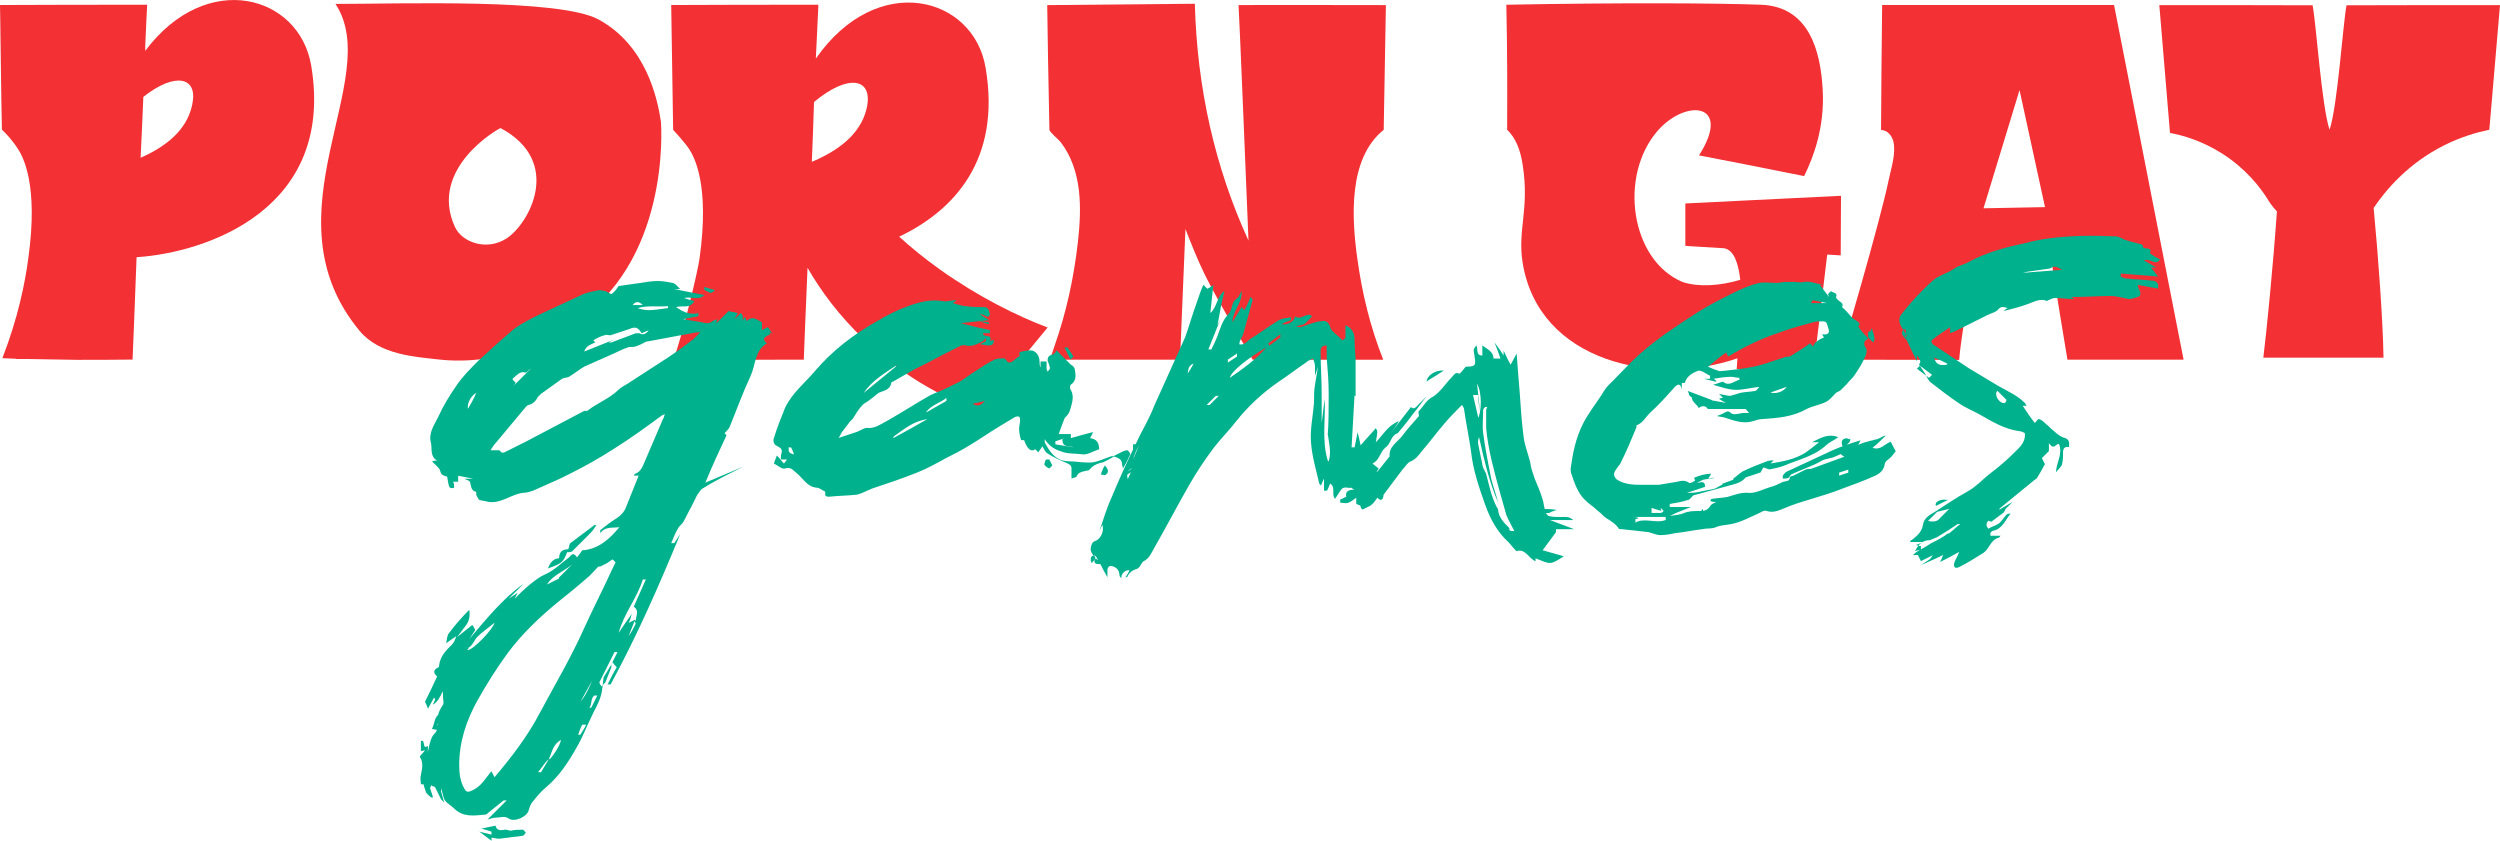
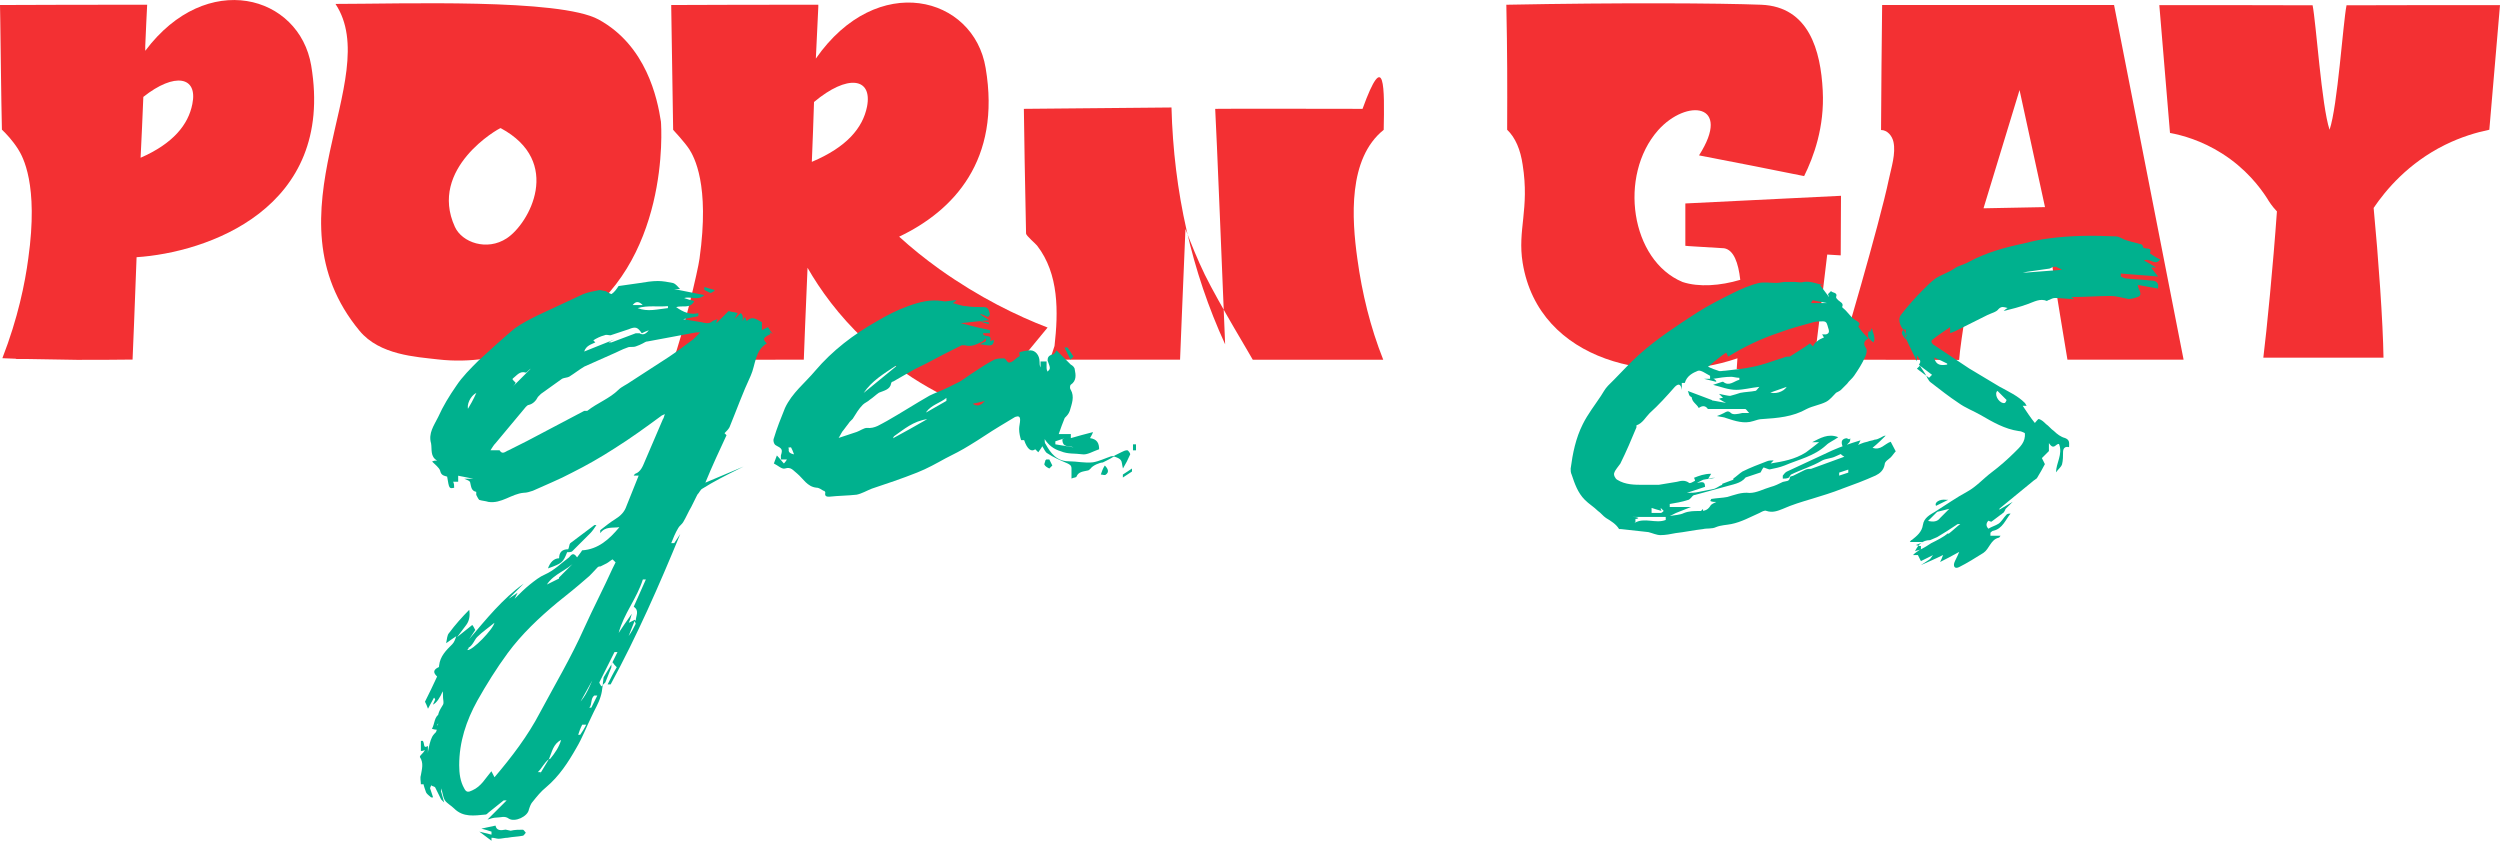
<svg xmlns="http://www.w3.org/2000/svg" version="1.1" id="layer" x="0px" y="0px" width="274.01px" height="92.15px" viewBox="0 0 274.01 92.15" style="enable-background:new 0 0 274.01 92.15;" xml:space="preserve">
  <style type="text/css">
	.st0{fill:#F33033;}
	.st1{fill:#00B18E;}
</style>
  <g>
    <path class="st0" d="M14.97,28.19c-0.21,5.55-0.38,10.04-0.44,11.22c-2.01,0.03-4.05,0.03-6.11,0.03c-1.8-0.03-3.57-0.06-5.35-0.09   h-1.3v-0.03c-0.5-0.03-1-0.03-1.51-0.06c1.71-4.4,2.48-8.21,2.84-10.93c1.15-8.18-0.62-11.19-1.12-11.99   c-0.62-0.97-1.3-1.68-1.77-2.13C0.12,10.23,0.09,6.25,0.03,2.26C0.03,1.7,0,1.11,0,0.55c5.02-0.03,10.81-0.03,16.1-0.03h0.03   c-0.06,1-0.12,2.57-0.21,4.52v0.53c6.73-8.98,16.89-6.11,18.19,1.62C36.74,22.93,22.62,27.69,14.97,28.19z M15.71,10.62   c-0.09,2.1-0.18,4.37-0.3,6.67c3.57-1.56,5.23-3.63,5.67-5.88C21.71,8.37,19.14,7.9,15.71,10.62z" />
    <path class="st0" d="M62.54,35.67c-1.69,1.05-7.22,4.57-14.56,3.72c-2.37-0.28-6.37-0.47-8.57-3.13   C28.83,23.49,42.18,8.62,36.77,0.43c7.21,0,24.58-0.62,28.84,1.71c5.23,2.86,6.44,8.63,6.83,11.19   C72.5,14.02,73.45,28.92,62.54,35.67z M54.87,14.04c-0.16,0-7.96,4.39-5.01,10.83c0.79,1.72,3.52,2.67,5.68,1.25   C58,24.51,61.75,17.73,54.87,14.04z" />
    <path class="st0" d="M114.82,35.9l-7.53,9.13c-2.89-1.06-7.8-3.25-12.52-7.77c-2.86-2.69-4.87-5.49-6.26-7.91   c-0.21,5.02-0.38,8.98-0.41,10.07l-14.3,0.02c0.97-2.51,2.73-9.91,2.87-11.09c1.15-8.18-0.62-11.19-1.12-11.99   c-0.5-0.77-1.77-2.13-1.77-2.13c-0.03-1.27-0.15-10.25-0.21-13.44V0.55c5.05-0.03,10.84-0.03,16.12-0.03v0.24   C89.63,2.02,89.54,4,89.42,6.42c6.73-9.66,17.31-6.85,18.61,1.03c1.71,10.1-3.51,15.65-9.48,18.49c1.33,1.21,2.78,2.39,4.43,3.57   C107.35,32.62,111.51,34.63,114.82,35.9z M89.22,11.18c-0.06,2.07-0.15,4.31-0.24,6.56c3.84-1.62,5.58-3.72,6.05-6.05   C95.65,8.49,92.88,8.11,89.22,11.18z" />
-     <path class="st0" d="M151.66,14.23c-3.94,3.15-3.5,9.76-2.89,14.12c0.52,3.81,1.42,7.5,2.84,11.08c-0.47,0-14.3,0-14.3,0   c0-0.06-3.71-6.18-5.25-9.31c-0.8-1.65-1.48-3.34-2.13-5.02c-0.3,6.94-0.53,12.94-0.59,14.32c0,0-13.88,0-14.32,0   c0.1,0,0.5-1.35,0.56-1.5c1.3-3.69,2.12-7.49,2.56-11.37c0.42-3.72,0.5-7.89-1.91-11c-0.17-0.22-1.2-1.08-1.21-1.32   c-0.09-3.81-0.24-12.94-0.24-13.67c3.49-0.03,16.18-0.15,16.18-0.15c0.24,9.24,2.21,17.96,5.88,25.96   c-0.21-5.11-0.97-23.92-1.09-25.81c0-0.03,16.15,0,16.15,0C151.81,5.11,151.75,9.69,151.66,14.23z" />
+     <path class="st0" d="M151.66,14.23c-3.94,3.15-3.5,9.76-2.89,14.12c0.52,3.81,1.42,7.5,2.84,11.08c-0.47,0-14.3,0-14.3,0   c0-0.06-3.71-6.18-5.25-9.31c-0.8-1.65-1.48-3.34-2.13-5.02c-0.3,6.94-0.53,12.94-0.59,14.32c0,0-13.88,0-14.32,0   c0.1,0,0.5-1.35,0.56-1.5c0.42-3.72,0.5-7.89-1.91-11c-0.17-0.22-1.2-1.08-1.21-1.32   c-0.09-3.81-0.24-12.94-0.24-13.67c3.49-0.03,16.18-0.15,16.18-0.15c0.24,9.24,2.21,17.96,5.88,25.96   c-0.21-5.11-0.97-23.92-1.09-25.81c0-0.03,16.15,0,16.15,0C151.81,5.11,151.75,9.69,151.66,14.23z" />
    <path class="st0" d="M201.78,21.46l-0.03,6.53c0,0-0.56-0.03-1.48-0.09c-0.12,1.09-1.5,12.49-1.53,12.64l-8.39-0.09   c0-0.03,0.08-1.15,0.08-1.18c-8.96,3.11-21.76,0.47-23.54-10.46c-0.59-3.63,0.77-5.88,0-10.75c-0.24-1.65-0.79-2.97-1.7-3.84   c0.02-5.12,0.02-8.27-0.09-13.7c12.37-0.24,23.34-0.18,27.95,0c5.22,0.22,6.51,5.02,6.73,9.42c0.21,3.99-1,7.26-2.04,9.36   c-3.84-0.77-7.68-1.54-11.52-2.27c3.66-5.73-1.36-6.26-4.49-2.75c-4.37,4.96-3.01,14.26,2.69,16.63c1.8,0.59,4.13,0.41,6.32-0.24   c-0.21-1.86-0.71-3.28-1.77-3.46c-2.36-0.15-4.16-0.24-4.25-0.27v-4.64C185.09,22.28,201.78,21.46,201.78,21.46z" />
    <path class="st0" d="M239.33,39.42H226.6c0,0-1.56-9.36-1.74-10.81h-8.39c-0.38,1.45-1.62,8.95-1.74,10.84l-13.19-0.03   c0.21-0.38,4.49-14.97,5.49-19.79c0.26-1.23,0.78-2.81,0.5-4.08c-0.15-0.68-0.68-1.3-1.36-1.3c0.03-4.58,0.06-9.13,0.12-13.7h25.42   C233.16,8,239.33,39.42,239.33,39.42z M224.14,22.7c-0.93-4.28-1.86-8.56-2.79-12.83c-1.31,4.31-2.63,8.62-3.94,12.93v0.03   C219.66,22.78,221.9,22.74,224.14,22.7z" />
    <path class="st0" d="M274.01,0.56c-0.39,4.55-0.78,9.1-1.17,13.66c-1.4,0.29-3.08,0.78-4.86,1.66c-4.04,2-6.5,4.96-7.82,6.91   c0.52,5.45,1.03,12.6,1.08,16.41h-13.17c0.36-2.87,1.08-10.19,1.49-16.03c-0.52-0.54-0.87-1.08-1.08-1.44   c-0.78-1.21-2.32-3.25-4.94-4.91c-2.24-1.42-4.35-2-5.7-2.25c-0.39-4.67-0.78-9.34-1.17-14.01c5.48,0,11.54,0,16.8,0.02   c0.38,1.86,0.99,11.07,1.86,13.64c0.88-2.57,1.48-11.78,1.86-13.64C262.47,0.56,268.52,0.56,274.01,0.56z" />
  </g>
  <g>
    <path class="st1" d="M46.35,81.21c0.22,0.33,0,0.88,0.55,0.55c0,1,0,1.88,0,2.76c0,0.11,0,0.22,0,0.22c-0.44,0.22-0.44,0.55-0.33,1   c0,0-0.11,0.11-0.11,0.22c-0.11,0-0.22,0-0.33,0c0-0.33-0.11-0.66,0-1c0.11-0.66,0.33-1.33-0.11-1.99c0-0.11,0.11-0.22,0.22-0.33   c0.11-0.11,0.22-0.22,0.33-0.44c-0.22,0.11-0.33,0.11-0.44,0.11c0-0.33,0-0.66,0-1.11H46.35z M48.12,80.21   c-0.11,1.33-0.88,2.54-0.55,3.87c0.33,1.33,0.77,2.54,1.11,3.87c-0.11-0.11-0.22-0.22-0.33-0.33c-0.22-0.44-0.44-0.88-0.66-1.33   c-0.11-0.11-0.33-0.11-0.44-0.22c0,0.11-0.11,0.22-0.11,0.33c0.11,0.33,0.22,0.66,0.33,1c0,0-0.11,0-0.22,0   c-0.22-0.22-0.44-0.33-0.55-0.55c-0.22-0.66-0.55-1.33-0.11-2.21c0.33-0.66,0.22-1.55,0.33-2.32c0.11-0.55,0.22-1.11,0.44-1.55   c0.11-0.22,0.33-0.44,0.55-0.66L48.12,80.21z M84.27,36.32c0.22,0.22,0.22,0.33-0.11,0.44c-0.55,0.33-0.55,0.44-0.11,0.88   c-1.33,0.77-1.22,2.32-1.77,3.54c-0.88,1.88-1.55,3.76-2.32,5.64c-0.11,0.22-0.33,0.44-0.55,0.66c0,0,0.11,0.11,0.22,0.22   c-0.77,1.66-1.55,3.32-2.32,5.2c1.55-0.66,2.87-1.22,4.2-1.77c-0.22,0.11-0.44,0.22-0.66,0.33c-1.33,0.66-2.65,1.33-3.87,2.1   c-0.22,0.11-0.33,0.44-0.55,0.66c-0.22,0.44-0.44,0.88-0.66,1.33c-0.33,0.55-0.55,1.11-0.88,1.66c-0.11,0.22-0.44,0.44-0.55,0.66   c-0.33,0.55-0.55,1.11-0.77,1.66c0.11,0,0.22,0,0.33,0c0.22-0.33,0.44-0.66,0.66-1c-2.32,5.64-4.75,11.17-7.63,16.48   c-0.11,0-0.22,0-0.33,0c0.33-0.66,0.66-1.33,1-1.88c-0.22-0.22-0.33-0.33-0.44-0.55c-0.33,0.55-0.66,1.11-1,1.66   c-0.11,0.66-0.11,1.44-0.33,2.1c-0.22,0.77-0.66,1.44-1,2.21c-0.55,1.11-1,2.32-1.66,3.43c-0.88,1.55-1.88,3.1-3.32,4.31   c-0.55,0.44-1,1-1.44,1.55c-0.22,0.22-0.33,0.55-0.44,0.88c-0.11,0.77-1.55,1.44-2.21,1c-0.44-0.33-0.88-0.11-1.33-0.11   c-0.33,0-0.66,0.11-1,0.22c0.66-0.66,1.33-1.33,2.1-2.1c-0.22,0-0.33,0-0.33,0c-0.55,0.44-1.11,0.88-1.66,1.33   c-0.11,0.11-0.22,0.22-0.33,0.22c-1.22,0.11-2.43,0.33-3.43-0.66c-0.33-0.33-0.77-0.55-1-0.88s-0.22-0.77-0.44-1.33   c0,0.33,0,0.55,0,0.77c-0.11-0.55-0.22-1.11-0.44-1.77c-0.33-0.11-0.44-0.44-0.44-0.88c0-0.55,0-1.11-0.11-1.66   c-0.11-0.66,0.11-1.22,0.22-1.88c0.11-0.66,0.55-1.33,0.44-1.99c-0.11-0.77,0.22-1.22,0.55-1.77c0.11-0.22,0-0.55,0-0.77   c0-0.33,0-0.66-0.11-1c-0.22,0.44-0.44,0.88-0.66,1.33c-0.11-0.11-0.11-0.22-0.22-0.33c-0.22,0.44-0.44,0.77-0.66,1.22   c-0.11-0.33-0.22-0.55-0.33-0.77c0.44-0.88,0.88-1.77,1.33-2.76c-0.33-0.33-0.55-0.66,0.11-1c0.11,0,0.11-0.11,0.11-0.22   c0.11-1,0.77-1.66,1.44-2.32c0.22-0.22,0.33-0.55,0.44-0.88c-0.33,0.22-0.66,0.44-1.11,0.77C49,70.04,49,69.6,49.22,69.38   c0.66-0.89,1.44-1.77,2.21-2.54c0.11,0.66,0,1.22-0.33,1.66c-0.33,0.44-0.66,0.89-1,1.33c0.55-0.44,1.11-0.88,1.66-1.33   c0.11,0.11,0.22,0.33,0.33,0.55c-0.22,0.33-0.44,0.66-0.66,1c1.88-2.21,3.65-4.42,5.97-6.08c-0.55,0.55-1.11,1.11-1.66,1.66   c0.33-0.22,0.66-0.44,0.99-0.66c-0.11,0.22-0.22,0.44-0.33,0.66c0.55-0.55,1.11-1.11,1.66-1.55c0.55-0.44,1.11-0.88,1.66-1.11   c1-0.44,1.77-1.22,2.65-1.88c0.22-0.22,0.44-0.66,0.88,0c0.22-0.33,0.44-0.55,0.55-0.77c1.77-0.11,2.99-1.22,4.09-2.54   c-0.77,0.11-1.55-0.11-2.1,0.66c0-0.11,0-0.22,0-0.33c0.55-0.44,1.11-0.88,1.66-1.22s1-0.77,1.22-1.44   c0.44-1.11,0.88-2.21,1.33-3.32c-0.22,0-0.33,0-0.55,0c0.11-0.11,0.11-0.22,0.22-0.22c0.55-0.22,0.77-0.77,1-1.33   c0.66-1.55,1.33-3.1,1.99-4.64c0.11-0.11,0.11-0.33,0.22-0.55c-0.22,0.11-0.33,0.11-0.44,0.22c-1.66,1.22-3.32,2.43-5.09,3.54   c-1.55,1-3.1,1.88-4.64,2.65c-1.44,0.77-2.87,1.33-4.31,1.99c-0.33,0.11-0.66,0.22-1,0.22c-1.33,0.11-2.43,1.22-3.87,1   c-0.33-0.11-0.66-0.11-1-0.22c-0.11-0.11-0.22-0.33-0.33-0.55c0-0.11,0-0.33,0-0.33c-0.55-0.11-0.55-0.55-0.66-1   c0-0.22-0.44-0.33-0.66-0.44c0.33,0,0.66,0,1,0c-0.55-0.11-1.11-0.22-1.66-0.33c0,0.33,0,0.44,0,0.66c-0.22,0-0.33,0-0.55,0   c0.11,0.22,0.11,0.44,0.11,0.66c-0.55,0.11-0.55,0.11-0.77-1.22c-0.33-0.11-0.66-0.11-0.77-0.66c-0.11-0.33-0.55-0.66-0.88-0.99   c0.22-0.11,0.33-0.11,0.55-0.11c-0.77-0.44-0.55-1.22-0.66-1.88c-0.33-1.11,0.33-1.99,0.77-2.88c0.55-1.22,1.22-2.32,1.99-3.43   c0.66-1,1.55-1.88,2.43-2.76c1.33-1.22,2.65-2.43,3.98-3.54c0.77-0.55,1.66-1,2.54-1.44c1.66-0.77,3.32-1.55,4.98-2.32   c0.55-0.22,1.22-0.33,1.77-0.44c0.22,0,0.44,0.11,0.66,0.11c0.22,0.11,0.55,0.33,0.66,0.33c0.33-0.22,0.55-0.55,0.77-0.88   c0.77-0.11,1.55-0.22,2.32-0.33c0.66-0.11,1.33-0.22,1.99-0.22c0.55,0,1.11,0.11,1.66,0.22c0.33,0.11,0.55,0.44,0.77,0.66   c-0.22,0-0.44,0-0.66,0c1.11,0.22,2.21,0.44,3.32,0.66c-0.66,0.66-1.55,0.11-2.21,0.33c0.33,0.11,0.66,0.22,1.11,0.33   c-0.44,0.88-1.33,0.44-1.99,0.66c0.77,0.55,1.55,0.88,2.43,0.66c0,0.11,0,0.22,0,0.33c-0.55,0.11-1.11,0.22-1.66,0.33   c0.66,0.11,1.33,0.22,1.99,0.33c0.44,0.11,0.88,0.22,1.22-0.11c0.11-0.11,0.33-0.11,0.55-0.22c-0.11,0.22-0.11,0.33-0.11,0.44   c0.44-0.44,0.88-0.88,1.33-1.33c0.33,0.11,0.66,0.11,1,0.22c-0.11,0.22-0.22,0.44-0.33,0.66c0.11-0.11,0.22-0.22,0.33-0.33   c0.11-0.11,0.22-0.22,0.33-0.33c0.11,0.11,0.22,0.22,0.22,0.44c0,0.11,0,0.22,0,0.44c0.11-0.22,0.11-0.33,0.22-0.44   c0.11,0.11,0.11,0.22,0.22,0.44c0.66-0.66,1.11-0.11,1.66,0.11c0,0.33,0,0.66,0,0.88c0.22-0.11,0.44-0.22,0.66-0.33   c0.22,0.33,0.33,0.55,0.55,0.77L84.27,36.32z M48.34,79.11c0,0.88-0.22,1-1,0.77c0.33-0.55,0.22-1.33,0.88-1.66   c0.11,0,0.22,0,0.33,0c-0.22,0.44-0.44,0.88-0.66,1.33c0.11-0.11,0.22-0.22,0.33-0.44H48.34z M48.78,74.02   c0.33,0.66-0.55,2.88-1.33,3.21c0.44-1,0.88-1.99,1.33-3.1V74.02z M54.2,85.19c1.88-2.21,3.65-4.53,4.98-7.08   c1.66-3.1,3.43-6.08,4.86-9.29c1-2.21,2.1-4.31,3.1-6.52c0.11-0.22,0.22-0.44,0.33-0.66c-0.11-0.11-0.22-0.22-0.33-0.33   c-0.22,0.11-0.44,0.33-0.66,0.44c-0.22,0.11-0.44,0.22-0.66,0.33c-0.11,0-0.22,0-0.33,0.11c-0.44,0.44-0.77,0.88-1.22,1.22   c-1,0.88-2.1,1.77-3.21,2.65c-1.99,1.66-3.87,3.43-5.42,5.53c-1.22,1.66-2.32,3.43-3.32,5.2c-1.22,2.21-1.99,4.53-1.99,7.08   c0,0.88,0.11,1.77,0.55,2.54c0.22,0.44,0.44,0.44,0.88,0.22c1-0.44,1.44-1.33,2.1-2.1L54.2,85.19z M51.21,44.94   c0.33-0.55,0.66-1.11,1-1.88c-0.66,0.33-1.11,1.33-0.88,1.88H51.21z M51.43,71.03c-0.11,0-0.11,0.11-0.22,0.22   c0.55,0.11,2.87-2.32,2.98-2.99c-0.66,0.55-1.33,1-1.88,1.55c-0.33,0.33-0.44,0.88-1,1.22H51.43z M55.97,91.05   c0.44-0.11,0.88-0.11,1.33-0.11c0.11,0,0.22,0.22,0.33,0.33c-0.11,0.11-0.22,0.33-0.33,0.33c-0.55,0.11-1.11,0.11-1.66,0.22   c-0.33,0-0.66,0.11-1,0.11c-0.22,0-0.44-0.11-0.77-0.11c0,0.11,0,0.22,0,0.33c-0.44-0.33-0.88-0.66-1.33-1   c0.44,0.11,0.88,0.22,1.33,0.33c0-0.11,0-0.22,0-0.33c-0.33-0.11-0.66-0.22-1.11-0.33c0.55-0.11,1-0.22,1.55-0.33   c0.11,0.55,0.55,0.55,1.11,0.44L55.97,91.05z M76.31,36.87c0.11-0.11,0.22-0.22,0.44-0.44c-0.22,0-0.33,0-0.44,0   c-1.77,0.33-3.54,0.66-5.31,0.99c-0.22,0-0.33,0.11-0.55,0.22s-0.44,0.22-0.77,0.33c-0.33,0.11-0.66,0-0.88,0.11   c-0.66,0.22-1.22,0.55-1.77,0.77c-1,0.44-1.99,0.88-2.99,1.33c-0.55,0.33-1.11,0.77-1.66,1.11c-0.22,0.11-0.55,0.11-0.77,0.22   c-0.77,0.55-1.55,1.11-2.32,1.66c-0.11,0.11-0.22,0.22-0.33,0.33c-0.22,0.44-0.55,0.77-1,0.88c-0.11,0-0.22,0.11-0.33,0.22   c-1.11,1.33-2.21,2.65-3.32,3.98c-0.22,0.22-0.33,0.44-0.55,0.77c0.33,0,0.55,0,0.77,0c0.11,0,0.22,0,0.22,0   c0.33,0.55,0.66,0.11,1,0c0.66-0.33,1.33-0.66,1.99-1c2.1-1.11,4.2-2.21,6.3-3.32c0.11,0,0.22,0,0.33,0   c1.11-0.88,2.43-1.33,3.43-2.32c0.33-0.33,0.88-0.55,1.33-0.88c1.33-0.88,2.76-1.77,4.09-2.65c1-0.66,1.88-1.33,2.76-1.99   L76.31,36.87z M56.19,41.4c0,0,0,0.11,0,0.22c0.11,0.11,0.22,0.22,0.33,0.33c-0.11,0.22-0.22,0.33-0.33,0.44   c0.66-0.66,1.33-1.33,1.99-1.99c-0.22,0.11-0.44,0.44-0.55,0.44c-0.66-0.22-1,0.33-1.44,0.66V41.4z M60.94,50.47   c-0.77,0.44-1.55,0.88-2.32,1.33C59.39,51.35,60.17,50.91,60.94,50.47z M59.17,84.85c0.33-0.55,0.66-1.11,1-1.66   c-0.55,0.44-0.77,1-1.22,1.44c0.11,0,0.22,0,0.33,0L59.17,84.85z M63.04,61.53c-0.88,1-2.32,1.33-3.1,2.54   c0.44-0.22,0.88-0.44,1.33-0.66v-0.11c0.22-0.22,0.44-0.44,0.66-0.66c0.33-0.33,0.66-0.66,1-1L63.04,61.53z M62.16,60.53   c-0.44,1.11-0.55,1.22-2.1,1.77c0.22-0.66,0.66-1.11,1.22-1.11c0-0.66,0.33-0.99,1-0.99c0.11-0.22,0.11-0.55,0.22-0.66   c0.88-0.66,1.77-1.33,2.65-1.99c0,0,0.11,0,0.22,0c-0.22,0.33-0.44,0.66-0.66,0.88c-0.66,0.66-1.33,1.33-1.99,1.99   c-0.11,0.11-0.44,0.11-0.66,0.11H62.16z M60.28,83.2c0.55-0.66,1-1.33,1.22-2.1c-0.88,0.44-1,1.33-1.33,2.1H60.28z M63.04,77.45   c1-0.77,1.44-1.88,1.88-2.88c-0.55,1-1.11,1.99-1.66,2.99L63.04,77.45z M63.59,80.54c0.22-0.33,0.44-0.66,0.66-1.11   c-0.22,0-0.33,0-0.44,0c-0.22,0.44-0.33,0.77-0.44,1.11c0.11,0,0.22,0,0.33,0H63.59z M65.25,37.53c-0.44,0.22-1,0.33-1.22,1   c1.11-0.44,2.21-0.88,3.32-1.33c-0.22,0.11-0.44,0.22-0.66,0.33c0.11,0,0.22,0,0.33,0c0.88-0.33,1.77-0.66,2.65-1   c0.11,0,0.33,0,0.44,0c0.33,0.22,0.66,0.11,1-0.33c-0.33,0.11-0.55,0.22-0.77,0.33c-0.44-0.66-0.66-0.77-1.44-0.44   c-0.66,0.22-1.33,0.44-1.99,0.66c-0.22,0-0.44-0.11-0.66,0c-0.44,0.11-0.88,0.33-1.22,0.55L65.25,37.53z M64.81,77.56   c0.22-0.44,0.44-0.88,0.66-1.33c-0.11,0-0.22,0-0.33,0c-0.44,0.33-0.22,1-0.55,1.33c0.11,0,0.22,0,0.33,0H64.81z M67.02,72.8   c0.22-0.44,0.44-0.88,0.66-1.33c-0.11,0-0.22,0-0.33,0c-0.55,1.11-1.11,2.21-1.66,3.32c0,0.11,0.11,0.22,0.22,0.44   c0.22-0.22,0.33-0.33,0.44-0.44c0.22-0.55,0.44-1.11,0.66-1.66V72.8z M69.68,68.05c0-0.55,0.44-1.11-0.22-1.55   c0.44-1,0.88-1.99,1.33-2.99c-0.11,0-0.22,0-0.33,0c-0.66,2.1-2.1,3.76-2.65,5.86c0.44-0.66,0.88-1.33,1.44-2.1   c-0.11,0.44-0.22,0.77-0.33,0.99c0.22-0.11,0.44-0.22,0.66-0.33L69.68,68.05z M69.56,68.05c-0.22,0.55-0.44,1.11-0.66,1.66   c0.33-0.44,0.55-0.88,0.77-1.33C69.68,68.27,69.56,68.16,69.56,68.05z M69.34,33.44c0.33,0,0.66,0,1.11,0   C70.01,33,69.68,33,69.34,33.44z M73.21,33.55c-1.11,0.11-2.21-0.11-3.32,0.22c1.11,0.44,2.21,0.11,3.32,0c0-0.11,0-0.22,0-0.33   V33.55z M71.56,34.77c0-0.11,0-0.22,0-0.33c-0.55,0.11-1.11,0.22-1.66,0.33c0.55-0.11,1.11-0.22,1.66-0.33V34.77z M78.3,31.89   c-0.22,0.11-0.33,0.22-0.44,0.22c-0.22-0.11-0.44-0.22-0.66-0.33c0-0.11,0-0.22,0-0.33c0.33,0.11,0.66,0.22,1.11,0.33V31.89z" />
    <path class="st1" d="M123.08,51.35c-0.11-0.44-0.11-0.77-0.22-0.88c-0.11-0.22-0.44-0.33-0.77-0.44c-0.33,0.22-0.77,0.44-1.22,0.66   c-0.33,0-1.11,0.33-1.33,0.66c-0.11,0.11-0.22,0.22-0.33,0.22c-0.44,0.11-1,0.11-1.22,0.66c0,0.11-0.33,0.11-0.55,0.22   c0-0.44,0-0.77,0-1.11s-0.22-0.44-0.44-0.55c-0.77-0.33-1.55-0.66-2.21-1.11c-0.22-0.11-0.33-0.44-0.55-0.77   c-0.11,0.22-0.22,0.33-0.44,0.66c-0.11-0.11-0.22-0.22-0.33-0.33c-0.44,0.33-0.88,0-1.22-1c-0.11,0-0.33,0-0.33,0   c-0.11-0.33-0.22-0.77-0.22-1.22c0-0.33,0.11-0.66,0.11-0.99c0-0.44-0.22-0.44-0.55-0.33c-0.55,0.33-1.11,0.66-1.66,1   c-1.11,0.66-2.21,1.44-3.32,2.1c-0.88,0.55-1.77,1-2.65,1.44c-1,0.55-1.99,1.11-3.1,1.55c-1.66,0.66-3.32,1.22-4.98,1.77   c-0.55,0.22-1.11,0.55-1.66,0.66c-1,0.11-1.99,0.11-2.99,0.22c-0.22,0-0.55,0-0.44-0.44c0-0.11-0.11-0.22-0.22-0.22   c-0.22-0.11-0.44-0.33-0.77-0.33c-1-0.11-1.44-1-2.1-1.55c-0.44-0.33-0.66-0.77-1.33-0.55c-0.33,0.11-0.77-0.33-1.22-0.55   c0.11-0.33,0.22-0.55,0.33-0.88c0.33,0.33,0.55,0.66,0.77,0.88c0,0,0.22-0.22,0.33-0.44c-0.22,0-0.44,0-0.66,0   c0-0.11,0-0.33,0-0.44c0.22-0.66,0.11-0.77-0.55-1.11c-0.22-0.11-0.33-0.55-0.22-0.77c0.33-1.11,0.77-2.21,1.22-3.32   c0.77-1.66,2.21-2.76,3.32-4.09c1.88-2.21,4.2-3.98,6.75-5.42c1.11-0.66,2.21-1.22,3.43-1.66c1.22-0.44,2.43-0.77,3.76-0.55   c0.44,0.11,1-0.11,1.55-0.11c-0.11,0.11-0.22,0.22-0.44,0.33c0.55,0.11,1,0.33,1.44,0.33c0.66,0.11,1.33,0.11,1.99,0.11   c0.55,0,0.55,0.44,0.66,0.77c0,0.11-0.11,0.22-0.22,0.33c0,0-0.11-0.11-0.22-0.11c-0.22-0.11-0.44-0.22-0.66-0.22   c0.33,0.22,0.66,0.44,1,0.66c-1,0.11-1.99,0.22-3.1,0.33c1.22,0.33,2.21,0.55,3.21,0.77c0,0.11,0,0.22,0,0.33   c-0.22,0-0.44,0-0.77,0c0,0.55,1.11,0,0.77,0.88c0.22-0.11,0.33-0.11,0.44-0.11c-0.11,0.66-0.22,0.66-1.55,0.44   c0.22-0.11,0.44-0.22,0.66-0.33c0-0.11,0-0.22,0-0.33c-0.11,0.11-0.22,0.22-0.33,0.33c-0.66,0.33-1.22,0.66-1.99,0.44   c-0.11,0-0.22,0-0.33,0c-1.33,0.66-2.65,1.33-3.87,1.99c-0.44,0.22-0.88,0.44-1.33,0.66c-0.77,0.44-1.55,0.88-2.32,1.33   c-0.11,0-0.22,0.11-0.22,0.22c-0.11,0.66-0.77,0.77-1.33,1c-0.33,0.22-0.66,0.55-1,0.77c-0.22,0.22-0.55,0.33-0.77,0.55   c-0.44,0.44-0.77,1-1.11,1.55c-0.11,0.11-0.22,0.22-0.33,0.33c-0.22,0.33-0.44,0.55-0.66,0.88c-0.22,0.22-0.33,0.55-0.55,0.88   c0.66-0.22,1.33-0.44,1.99-0.66c0.33-0.11,0.77-0.44,1.11-0.44c0.88,0.11,1.55-0.44,2.21-0.77c1.55-0.88,3.1-1.88,4.64-2.76   c0.66-0.33,1.33-0.55,1.99-0.88c0.44-0.22,0.88-0.44,1.33-0.66c0.55-0.33,1.11-0.77,1.66-1.11c0.66-0.44,1.33-0.88,1.99-1.22   c0.33-0.22,0.77-0.22,1.22-0.22c0.11,0,0.22,0.22,0.44,0.44c0.44,0.11,0.77-0.44,1.22-0.66c0.11,0,0-0.22,0-0.44   c0.33-0.11,0.77-0.22,1.22-0.22c0.55,0,1,0.55,1,1.22c0,0.22,0,0.44,0.11,0.66c0-0.22,0-0.44,0-0.66c0.22,0,0.44,0,0.66,0   c0,0.33,0,0.66,0,1c0-0.11,0-0.22,0-0.33c0,0.11,0,0.22,0.11,0.44c0.33-0.33,0.33-0.33,0-1.22c0-0.33,0.11-0.55,0.55-0.66   c0.22,0,0.33-0.33,0.44-0.44c0.44,0.44,1,1,1.55,1.55c0.22,0.11,0.44,0.33,0.44,0.55c0.11,0.55,0.22,1.22-0.44,1.66   c-0.11,0.11-0.11,0.44,0,0.55c0.44,0.77,0.11,1.55-0.11,2.32c-0.11,0.33-0.33,0.55-0.55,0.77c-0.22,0.55-0.44,1.11-0.66,1.77   c0.44,0,0.88,0,1.33,0c0,0.11,0,0.33,0,0.44c0.77-0.22,1.55-0.44,2.43-0.66c-0.11,0.33-0.22,0.44-0.33,0.66   c0.77,0.11,1,0.55,1,1.22c-0.66,0.22-1.33,0.66-1.88,0.55c-0.77-0.11-1.55,0-2.32-0.33c-0.77-0.22-1.33-0.66-1.77-1.33   c0,0.22,0,0.44,0.11,0.55c0.55,1,1.22,1.88,2.54,1.88c0.88,0,1.77,0.22,2.65,0.11c0.66-0.11,1.33-0.44,1.99-0.66   c0.11,0,0.33,0,0.44-0.11c0.22-0.11,0.44-0.22,0.66-0.33c0.22-0.11,0.44-0.22,0.66-0.22c0.11,0,0.33,0.33,0.33,0.44   C123.63,50.36,123.41,50.8,123.08,51.35z M86.48,49.14c-0.11,0.33,0,0.55,0.55,0.66c-0.11-0.33-0.22-0.55-0.33-0.77   c-0.11,0-0.33,0-0.33,0.11H86.48z M98.2,40.08c-1.33,0.88-2.65,1.66-3.54,2.99c1.22-1,2.43-1.99,3.65-2.99H98.2z M97.87,48.04   c1.22-0.66,2.43-1.33,3.76-2.1c-1.55,0.22-2.54,1.11-3.65,1.88L97.87,48.04z M101.41,45.27c0.77-0.44,1.55-0.88,2.32-1.33   c0-0.11,0-0.22,0-0.33c-0.66,0.55-1.66,0.77-2.21,1.55c0,0.11,0,0.22,0,0.33L101.41,45.27z M106.49,44.17   c0.55,0.44,1,0.33,1.44-0.22c-0.44,0.11-0.88,0.22-1.44,0.33V44.17z M108.37,35.54c-0.33-0.11-0.66-0.22-1-0.33   c0.33,0,0.66,0.11,1,0.11c0,0.11,0,0.22,0,0.33V35.54z M114.68,50.36c0.11,0,0.22,0,0.33,0c0.11,0.22,0.22,0.44,0.33,0.66   c-0.11,0.11-0.22,0.22-0.33,0.33c-0.22-0.11-0.44-0.22-0.55-0.44c0-0.11,0.11-0.33,0.11-0.44L114.68,50.36z M116.67,48.04   c-0.33,0.11-0.66,0.22-1,0.33c0,0.11,0,0.22,0,0.33c0.66,0.11,1.33,0.22,1.99,0.33c-0.44-0.22-1.22,0.11-1.22-0.88L116.67,48.04z    M117.33,39.41c-0.22-0.44-0.44-0.88-0.66-1.33c0.11,0,0.22,0,0.33,0c0.22,0.33,0.44,0.66,0.66,1   C117.55,39.19,117.44,39.3,117.33,39.41z M120.65,52.02c0.11-0.33,0.22-0.66,0.44-1c0.44,0.44,0.44,0.77,0.11,1   c-0.11,0.11-0.33,0-0.44,0H120.65z M124.07,51.35c0,0.11,0,0.22,0,0.33c-0.33,0.22-0.66,0.44-1,0.66c0-0.11,0-0.22,0-0.33   C123.41,51.8,123.74,51.57,124.07,51.35z M124.29,48.7c0,0,0.11,0,0.22,0c0,0.22,0,0.44,0,0.66c-0.11,0-0.22,0-0.33,0   c0-0.22,0-0.44,0-0.66H124.29z" />
-     <path class="st1" d="M169.08,60.31c0.77,0.22,1.55,0.44,2.32,0.66c-1.55,1-1.44,0.88-3.1,0.22c0,0.11,0,0.22,0,0.33   c-0.77-0.33-1.11-1.44-2.1-1.11c-0.33-0.33-0.55-0.66-0.88-1c-1.22-1.11-1.99-2.54-2.54-4.09c-0.66-1.88-1.33-3.76-1.55-5.86   c-0.22-1.55-0.55-3.1-0.77-4.64c0-0.11-0.11-0.22-0.22-0.44c-0.66,0.66-1.33,1.33-1.88,1.99c-0.88,1-1.66,2.1-2.54,3.1   c-0.33,0.44-0.66,0.88-1.22,1.11c-0.33,0.11-0.55,0.55-0.88,0.88c-0.66,0.88-1.33,1.77-1.99,2.65c-0.11,0.11-0.11,0.22-0.11,0.33   c-0.11,0.44-0.33,0.44-0.66,0.11c-0.22,0.33-0.44,0.66-0.77,0.88c-0.22,0.11-0.44,0.22-0.66,0.33c-0.33,0.22-0.33-0.11-0.44-0.33   c-0.11-0.11-0.33-0.11-0.44-0.22c0-0.22,0-0.44,0-0.66c-0.33,0.22-0.55,0.44-0.88,0.55c-0.22,0.11-0.55,0-0.88,0   c0-0.11,0-0.22,0-0.33c0.22-0.11,0.44-0.22,0.66-0.33c-0.11-0.55,0.22-0.77,0.88-0.77c-0.22-0.11-0.33-0.22-0.33-0.22   c-0.33,0.11-0.77-0.22-1.11,0.22c-0.22,0.33-0.44,0.66-0.66,1c-0.44-0.44,0.11-1.33-0.55-1.66c-0.11,0.33-0.22,0.55-0.33,0.77   c-0.11,0-0.22,0-0.33,0c0-0.44,0-0.88,0-1.33c-0.11,0.22-0.22,0.44-0.33,0.77c-0.11-0.11-0.22-0.22-0.22-0.33   c-0.33-1.44-0.77-2.88-0.88-4.42c-0.11-1.44,0.22-2.87,0.33-4.31c0-0.66,0-1.33,0.11-1.99s0.22-1.33,0.33-1.99   c-0.11,0.33-0.22,0.66-0.33,1c0-0.33,0-0.66,0-1s-0.11-0.55-0.22-0.88c-0.22,0.11-0.55,0.22-0.77,0.44c-1,0.66-1.99,1.44-2.99,2.1   c-1.77,1.22-3.32,2.65-4.64,4.31c-0.77,1-1.66,1.88-2.43,2.87c-1,1.33-1.88,2.65-2.65,3.98c-1.33,2.32-2.54,4.64-3.87,6.97   c-0.33,0.55-0.55,1.22-1.22,1.55c-0.33,0.22-0.33,0.77-0.88,0.88c-0.33,0.11-0.66,0.33-0.88,0.77c0,0.11-0.11,0.11-0.22,0.11   c0.22-0.33,0.33-0.55,0.44-0.77c-0.44-0.11-1,0.44-0.88,0.88c-0.11-0.11-0.22-0.22-0.22-0.33c0-0.55-0.33-0.88-0.77-1   c-0.33-0.11-0.55,0.11-0.55,0.44c0,0.22,0,0.44,0,0.77c-0.33-0.55-0.55-1-0.77-1.44c-0.66,0-0.77-0.11-0.55-0.77   c-0.55-0.44-0.66-0.88-0.33-1.55c0.11-0.11,0.22-0.22,0.33-0.22c0.55-0.22,0.99-1,0.77-1.77c-0.11,0.22-0.22,0.44-0.33,0.66   c0.44-1.22,0.77-2.43,1.33-3.65c0.88-2.1,1.77-4.09,2.76-6.08c0.44-1,0.99-1.88,1.44-2.87c0.33-0.66,0.55-1.33,0.88-1.99   c1-2.21,1.99-4.42,2.99-6.63c0.44-1.22,0.77-2.43,1.22-3.65c0.22-0.66,0.44-1.33,0.77-2.1c0.22,0.22,0.33,0.33,0.44,0.44   c0.22-0.11,0.44-0.22,0.66-0.44c-0.11,1.11-0.22,2.1-0.33,3.1c0.77-0.66,0.66-1.77,1.55-2.43c-0.33,1.33-0.55,2.54-0.77,3.76   c0.11-0.22,0.22-0.44,0.33-0.66c-0.44,1.11-0.88,2.21-1.33,3.32c0.11,0,0.22,0,0.33,0c0.22-0.44,0.44-0.88,0.66-1.44   c0.33-0.88,0.55-1.77,1.22-2.43c0.33-0.33,0.33-0.88,0.55-1.33c0.11-0.22,0.33-0.33,0.55-0.55c0.11-0.22,0.22-0.44,0.33-0.66   c0.11,1.33-1,2.21-1,3.43c0.33-0.55,0.66-1.11,1-1.66c0.11,0.11,0.22,0.22,0.33,0.33c0.22-0.44,0.44-0.88,0.66-1.44   c0.11,0.11,0.22,0.22,0.22,0.33c-0.33,1.22-0.66,2.43-1,3.65c-0.11,0.33-0.33,0.66-0.44,1c0,0.11,0,0.22,0,0.22   c0.11,0,0.22,0,0.33,0c0.33-0.11,0.55-0.33,0.77-0.55c1.11-0.66,2.1-1.44,3.21-2.1c0.33-0.22,0.88-0.22,1.33-0.33   c0,0.11,0,0.22,0,0.33c-0.33,0.11-0.66,0.22-1,0.44c0.66,0.11,1.44-0.33,1.44-0.88c0.66,0.55,1.33-0.55,1.88,0   c-0.33,0.33-0.55,0.66-0.88,0.88c-0.22,0.11-0.55,0.11-0.88,0.22c0.11,0,0.33,0.11,0.44,0.11c0.44-0.11,0.88-0.33,1.33-0.44   c0.33-0.11,0.66-0.22,0.99-0.22c0.44-0.11,0.77,0,1,0.66c0.11,0.44,0.66,0.77,1,1.11c0.11,0.11,0.22,0.22,0.33,0.33   c0.11-0.11,0.33-0.22,0.33-0.33c0-0.44,0-0.88,0-1.33c0.77,0.33,1,0.88,1,1.66c0,0.77,0.11,1.55,0.11,2.32c0,1.22,0,2.43,0,3.76   c-0.11,0-0.11,0-0.11,0c0-0.11,0-0.22,0-0.22c-0.11,1.88-0.22,3.87-0.33,5.86c0.11,0,0.22,0,0.33,0c0.11-0.55,0.22-1.11,0.33-1.66   c0.11,0.44,0.22,0.88,0.33,1.44c0.55-0.66,1.11-1.22,1.66-1.88c0.22,0.33,0.22,0.33,0,1.55c0.77-0.77,1.33-1.88,2.54-2.32   c-0.33,0.55-0.66,1-1,1.44c0.77-1,1.55-1.99,2.32-2.99c0.33,0.33,0.55,0,0.77-0.22c0.33-0.33,0.66-0.66,0.99-1   c-0.55,0.66-0.99,1.33-1.55,1.99c-0.55,0.77-1.11,1.44-1.66,2.1c-0.77,0.22-0.77,1.22-1.33,1.55c-0.66,0.55-0.66,1.44-1.44,1.77   c0.22,0.22,0.44,0.33,0.66,0.55c0,0.11-0.11,0.22-0.22,0.33c0.11,0,0.11,0,0.11,0c0.44-0.55,0.88-1.11,1.33-1.66   c-0.11-1.11,0.88-1.55,1.44-2.32c0.55-0.77,1.22-1.44,1.77-2.1c0-0.22-0.11-0.44,0-0.55c0.44-0.44,0.77-1.11,1.33-1.44   c1-0.55,1.55-1.55,2.32-2.32c0.22-0.22,0.33-0.55,0.77-0.33c0.11,0,0.33-0.33,0.44-0.44c0.11-0.11,0.22-0.33,0.33-0.33   c1.22,0,1-0.33,0.88-1.33c-0.11-0.55-0.11-0.55,0.22-1c0.22,0.33-0.11,1.11,0.66,1.11c0-0.33,0-0.66,0-1.11   c0.55,0.44,1.22,0.66,1.22,1.44c0.22,0,0.44,0,0.77,0c-0.22-0.66-0.44-1.22-0.66-1.77c0.33,0.44,0.66,0.88,1,1.44   c0-0.33,0-0.44,0-0.55c0.22,0.44,0.44,1,0.77,1.55c0.22-0.44,0.44-0.77,0.66-1.22c0.11,1.55,0.22,2.88,0.33,4.2   c0.11,1.66,0.22,3.32,0.44,4.98c0.11,0.88,0.44,1.66,0.66,2.54c0.11,0.33,0.11,0.66,0.22,1c0.11,0.33,0.22,0.66,0.33,1   c0.33,0.77,0.66,1.55,0.88,2.32c0.11,0.33,0.11,0.66,0.22,1c0.33,0,0.77,0,1.33,0.11c-0.44,0.11-0.66,0.22-0.88,0.33   c-0.11,0-0.22,0-0.33,0c0.11,0.11,0.22,0.33,0.33,0.33c0.44,0.11,0.88,0.11,1.33,0.11c0.44,0,0.88-0.11,1.33,0.33   c-1,0-1.77,0-2.54,0c0.88,0.33,1.77,0.66,2.65,1c-0.66,0-1.33,0-1.99,0c0,0.11,0,0.22,0,0.33L169.08,60.31z M120.32,61.41   c0-0.11-0.11-0.33-0.22-0.44s-0.33-0.11-0.44,0s-0.11,0.33-0.11,0.44s0.11,0.22,0.11,0.33c0.11-0.22,0.33-0.33,0.44-0.55   L120.32,61.41z M123.63,52.46c0.22-0.44,0.33-0.77,0.44-1.11c-0.44,0.11-0.66,0.55-0.44,1.22V52.46z M123.85,51.13   c0.33-0.77,0.66-1.55,1-2.32c-0.44,0.77-0.77,1.55-0.77,2.43L123.85,51.13z M130.16,40.96c0.22-0.33,0.44-0.66,0.66-1.11   C130.16,40.08,130.27,40.63,130.16,40.96c0.11,0,0.22,0,0.33,0H130.16z M133.58,43.39c-0.11,0-0.22,0-0.33,0   c-0.33,0.33-0.66,0.66-1,1c0.11,0,0.22,0,0.33,0C132.92,44.06,133.25,43.72,133.58,43.39z M132.59,37.09   c0.22-0.44,0.44-0.88,0.66-1.33C133.03,36.21,132.81,36.65,132.59,37.09z M134.58,39.74c0.33-0.22,0.66-0.44,1-0.66   c0-0.11,0-0.22,0-0.33c-0.33,0.22-0.66,0.44-1,0.66C134.58,39.52,134.58,39.63,134.58,39.74z M138.78,38.09   c-2.1,1.22-3.87,2.65-3.98,3.32C136.24,40.41,137.67,39.41,138.78,38.09z M139,37.98c0.44-0.33,0.88-0.66,1.33-1   c0-0.11,0-0.22,0-0.33c-0.44,0.33-0.88,0.66-1.33,1c0.11,0.11,0.11,0.22,0.11,0.33H139z M145.63,50.58c0.33-1.11,0-2.1-0.11-3.1   c0,0.11,0,0.22,0,0.33c0.11-1.55,0.11-3.1,0.11-4.64c0-1.33-0.11-2.65-0.22-3.98c0-0.44,0-0.88,0-1.33c-0.77,0-0.66,0.55-0.66,0.88   c0,1.44,0.11,2.88,0.11,4.31c0,1.11,0,2.21,0,3.32c0.11-0.88,0.22-1.77,0.33-2.65c0.11,2.21-0.33,4.53,0.33,6.74L145.63,50.58z    M147.07,44.83c0-0.88,0-1.77,0-2.65C147.07,43.06,147.07,43.94,147.07,44.83z M153.26,48.7c0.55-0.66,1.11-1.33,1.66-1.99   C154.37,47.37,153.82,48.04,153.26,48.7c0.11,0,0.22,0,0.33,0H153.26z M156.36,41.84c0-0.66,1-1.33,1.88-1.22   c-0.66,0.44-1.22,0.77-1.77,1.11L156.36,41.84z M161.89,46.05c0.55-0.77,0.55-3.1,0-3.98c0.11,1.11,0.22,2.1,0.33,3.1   c-0.11-0.66-0.22-1.33-0.22-1.88c-0.22,0-0.33,0-0.55,0c0.22,1,0.44,1.88,0.66,2.88L161.89,46.05z M165.43,58.1   c0.11,0.11,0.33,0.11,0.55,0.11c-0.33-0.66-0.66-1.22-0.88-1.77c-0.22-0.77-0.44-1.55-0.66-2.32c-0.66-2.43-1.33-4.75-1.55-7.19   c0-0.66,0-1.33,0-1.99c0-0.11,0.11-0.22,0.11-0.33c-0.11,0-0.22,0-0.22,0c-0.11,0.11-0.22,0.22-0.22,0.33c0,0.88-0.11,1.77,0,2.54   c0.22,1.66,0.55,3.32,0.88,4.98c0.22,0.88,0.55,1.77,0.77,2.65c-1-2.32-1.55-4.75-2.1-7.19C162,48.15,162,48.37,162,48.59   c0.11,0.55,0.22,1.11,0.33,1.66c0.11,0.33,0.11,0.66,0.22,1c0.11,0.22,0.22,0.44,0.33,0.66c0.33,1.22,0.55,2.54,1.22,3.76   c0.11,0.11,0.11,0.22,0.11,0.33c0.11,0.77,0.66,1.33,1.22,1.88V58.1z M168.63,58.43c-0.44,0.33-1.22,0.33-1.55-0.11   c0.55,0,1.11,0,1.66,0L168.63,58.43z" />
    <path class="st1" d="M207.78,49.47c-0.22,0.22-0.33,0.44-0.55,0.66c-0.22,0.22-0.66,0.44-0.66,0.77c-0.11,0.66-0.55,1-1,1.22   c-1.22,0.55-2.43,1-3.65,1.44c-1.11,0.44-2.21,0.77-3.32,1.11c-1.11,0.33-2.21,0.66-3.21,1.11c-0.55,0.22-1.11,0.44-1.77,0.22   c-0.22-0.11-0.55,0.11-0.77,0.22c-1,0.44-1.99,1-3.1,1.22c-0.55,0.11-1.11,0.11-1.66,0.33c-0.44,0.22-1,0.11-1.44,0.22   c-1,0.11-1.99,0.33-2.99,0.44c-0.55,0.11-1.11,0.22-1.66,0.22c-0.44,0-0.88-0.22-1.33-0.33c-1-0.11-1.99-0.22-2.99-0.33   c-0.11,0-0.22,0-0.22,0c-0.33-0.55-0.88-0.88-1.44-1.22c-0.33-0.22-0.55-0.55-0.88-0.77c-0.44-0.44-1-0.77-1.44-1.22   c-0.77-0.77-1.11-1.77-1.44-2.76c-0.11-0.22-0.11-0.44-0.11-0.66c0.22-1.66,0.55-3.32,1.33-4.87c0.55-1.11,1.33-2.1,1.99-3.1   c0.22-0.33,0.44-0.77,0.77-1.11c0.22-0.22,0.44-0.44,0.66-0.66c0.88-0.88,1.77-1.88,2.76-2.76c1.99-1.77,4.2-3.21,6.41-4.64   c1.22-0.77,2.54-1.44,3.87-2.1c0.88-0.44,1.88-0.88,2.88-1.11c0.55-0.11,1.22,0,1.88,0c0.33,0,0.66-0.11,1-0.11c0.33,0,0.66,0,1,0   c0.33,0,0.66,0.11,1,0c0.77-0.11,1.44,0.22,2.1,0.33c-0.11,0-0.22,0-0.33,0c0.33,0.44,0.66,0.88,1,1.33c0-0.11-0.11-0.22-0.11-0.33   c0.11-0.11,0.22-0.22,0.33-0.33c0.11,0.22,0.77,0.11,0.55,0.66c0,0.11,0.11,0.22,0.22,0.33c0.22,0.22,0.66,0.33,0.44,0.77   l0.11,0.11c0.55,0.44,0.88,1.11,1.55,1.44c0.11,0.11,0.44,0.22,0.11,0.55c0,0,0.11,0.22,0.22,0.33c0.22,0.33,0.55,0.66,0.88,1   c-0.55,0.33-0.55,0.66-0.22,1.11c0.11,0.22,0,0.66-0.11,0.88c-0.33,0.77-0.77,1.44-1.22,2.1c-0.22,0.33-0.55,0.55-0.77,0.88   c-0.22,0.22-0.44,0.44-0.66,0.66c-0.11,0.11-0.33,0.22-0.55,0.33c-0.33,0.33-0.66,0.77-1.11,1c-0.66,0.33-1.44,0.44-2.1,0.77   c-1.55,0.88-3.21,1-4.86,1.11c-0.33,0-0.66,0.11-1,0.22c-1,0.33-1.99,0-2.99-0.33c-0.22-0.11-0.55-0.11-1-0.22   c0.33-0.11,0.55-0.22,0.77-0.33c0.22-0.11,0.44-0.33,0.77,0c0.22,0.22,0.77,0.11,1.22,0c-0.11,0-0.22,0-0.33,0   c0.33,0,0.66,0,1.11,0c-0.22-0.22-0.33-0.44-0.44-0.44c-0.55,0-1.11,0-1.66,0s-1.11,0-1.66,0c-0.22,0-0.44,0-0.77,0   c-0.22-0.33-0.55-0.44-1-0.11c-0.22-0.44-0.77-0.66-0.77-1.22c1.33,0.22,2.54,0.44,3.76,0.66c-0.22-0.11-0.44-0.22-0.77-0.44   c0.22-0.11,0.33-0.11,0.44-0.11c-0.11-0.11-0.22-0.22-0.44-0.44c0.55,0.11,1,0.22,1.22,0.22c0.44-0.11,0.77-0.22,1.11-0.33   c0.55-0.11,1.11-0.11,1.66-0.22c0.11,0,0.22-0.22,0.44-0.44c-1,0.11-1.77,0.33-2.54,0.33c-0.88,0-1.66-0.33-2.54-0.55   c0.33-0.11,0.66-0.22,1-0.33h0.11c0.66,0.55,1.22-0.11,1.77-0.22c0,0,0-0.11,0-0.22c-0.33,0-0.66-0.11-0.88-0.11   c-0.66,0-1.33,0.11-1.99,0.22c0.11,0,0.22,0.11,0.33,0.22v0.11c-0.44-0.11-0.88-0.22-1.33-0.33c0.22,0,0.44,0,0.66,0   c0-0.11,0-0.22,0-0.33c-0.44-0.22-1-0.66-1.33-0.55c-0.55,0.22-1.22,0.55-1.44,1.33c-0.11,0-0.22,0-0.33,0c0,0.33,0,0.55,0,0.77   c-0.11-0.77-0.44-0.66-0.77-0.33c-0.88,1-1.77,1.99-2.76,2.88c-0.44,0.44-0.77,1.11-1.44,1.33c0,0,0,0.11,0,0.22   c-0.55,1.33-1.11,2.65-1.77,3.98c-0.22,0.33-0.55,0.66-0.66,1c-0.11,0.22,0.11,0.66,0.33,0.77c0.88,0.55,1.88,0.55,2.88,0.55   c0.55,0,1.11,0,1.66,0c0.66-0.11,1.33-0.22,1.99-0.33c0.44-0.11,0.88-0.22,1.33,0.11c0.11,0.11,0.44-0.11,0.66-0.22   c0-0.11-0.11-0.33-0.11-0.33c0.55-0.22,1.11-0.44,1.88-0.44c-0.11,0.22-0.22,0.33-0.33,0.55c0.33-0.11,0.55-0.11,0.77-0.11   c-0.44,0.11-0.88,0.11-1.33,0.22c-0.22,0.11-0.44,0.22-0.66,0.33c0.33,0,0.88-0.33,0.88,0.44c-0.66,0.22-1.33,0.44-1.99,0.66   c0.44,0,0.88,0,1.33-0.11c0.55-0.11,1.11-0.22,1.66-0.33c0.33-0.11,0.55-0.33,0.88-0.44v-0.11c0.88-0.33,1.77-0.66,2.76-1   c-0.44,0.88-1.33,1-2.1,1.22c-1.22,0.33-2.43,0.66-3.65,1c-0.22,0-0.33,0.22-0.44,0.33c-0.11,0.11-0.22,0.22-0.33,0.22   c-0.66,0.22-1.33,0.33-1.99,0.44c0,0.11,0,0.22,0,0.33c0.33,0,0.66,0,1,0c0.44,0,0.88,0,1.33,0c-0.55,0.22-1.11,0.44-1.66,0.66   c-0.22,0.11-0.44,0.22-0.66,0.33c0.55-0.11,1.11-0.11,1.55-0.33c0.55-0.22,1.11-0.22,1.66-0.22c0.44,0,0.88,0,1.22-0.55   c0.11-0.22,0.44-0.33,0.66-0.44c-0.22,0-0.44,0-0.66-0.11l0.11-0.22c0.66-0.11,1.22-0.11,1.77-0.22c0.77-0.22,1.55-0.55,2.43-0.44   c0.77,0,1.55-0.44,2.32-0.66c0.44-0.11,0.88-0.33,1.33-0.55c0.33-0.11,0.77,0,0.77-0.55c0,0,0.22-0.11,0.33-0.11   c0.44-0.22,0.88-0.44,1.33-0.66c0.22-0.11,0.44-0.11,0.66-0.11c1.22-0.44,2.43-0.88,3.65-1.33c-0.22-0.11-0.33-0.22-0.55-0.44   c0.55-0.22,1.11-0.44,1.66-0.66c0.44-0.22,0.88-0.44,1.44-0.55c0.22-0.11,0.55-0.11,0.77-0.22c0.22,0,0.44-0.11,0.66-0.22   c0.22-0.11,0.33-0.22,0.55-0.22c-0.44,0.44-0.88,0.88-1.44,1.33c0.88,0.33,1.33-0.44,1.99-0.66L207.78,49.47z M179.14,57.32   c1.11-0.66,2.32,0.11,3.43-0.33c0-0.11,0-0.22,0-0.33c-1.22,0-2.43,0-3.65,0c0.22,0,0.44,0,0.66,0.11   c-0.11,0.11-0.22,0.11-0.33,0.11c0,0.11,0,0.22,0,0.33L179.14,57.32z M181.02,55.89c0,0.11,0,0.22,0,0.33c0.33,0,0.66,0,1,0   c0.11,0,0.22-0.11,0.33-0.22c-0.11-0.11-0.22-0.22-0.33-0.33c0,0.11,0,0.22,0.11,0.33c-0.44-0.11-0.77-0.22-1.11-0.33V55.89z    M187.32,44.39c-0.44-0.11-0.88-0.22-1.33-0.33c0.55,0.11,1.11,0.22,1.66,0.33c-0.33,0-0.77,0-1.11-0.11   c-0.44-0.22-0.88-0.55-1.33-0.88c-0.11-0.11-0.11-0.33-0.22-0.55c0.88,0.33,1.77,0.66,2.65,1c0,0.11,0,0.22,0,0.33L187.32,44.39z    M186.66,55.78c0,0.11,0,0.22,0,0.33c-0.44,0.11-0.88,0.22-1.33,0.33c0.33-0.11,0.66-0.22,1-0.33L186.66,55.78z M189.2,38.64   c-0.66,0.44-1.33,1-1.99,1.55c0.44,0.22,0.77,0.33,1.11,0.44c0.22,0.11,0.44,0,0.77,0c1-0.11,2.1-0.22,3.1-0.44   c1.11-0.22,2.21-0.66,3.32-1c0.22-0.11,0.44-0.11,0.66-0.11c0.66-0.44,1.44-0.88,2.21-1.44c0.11,0.11,0.22,0.22,0.33,0.33   c0.11-0.22,0.22-0.44,0.44-0.55c0.22-0.22,0.55-0.33,0.77-0.44c-0.11-0.11-0.11-0.22-0.22-0.33c0.22,0,0.33,0,0.44,0   c0.44-0.11,0.33-0.44,0.22-0.77c-0.11-0.33-0.11-0.66-0.55-0.66c-0.33,0-0.77,0-1.11,0.11c-1.22,0.33-2.43,0.66-3.65,1.11   c-1.99,0.66-3.87,1.55-5.64,2.65L189.2,38.64z M194.07,50.8c1.33-0.22,2.65-0.44,3.87-1.22c0.44-0.33,0.88-0.66,1.44-1.11   c-0.33,0-0.55,0-0.77,0c0.88-0.44,1.77-1,2.87-0.55c-0.44,0.33-1,0.55-1.33,0.88c-1.33,1.22-2.99,1.55-4.53,2.21   c-0.55,0.22-1.11,0.33-1.66,0.44c-0.11,0-0.33-0.11-0.66-0.22c-0.11,0.11-0.22,0.33-0.33,0.55c-1,0.33-1.99,0.66-2.99,1   c0-0.11,0-0.22,0-0.33c0.33-0.22,0.66-0.55,1-0.77c0.88-0.44,1.77-0.77,2.65-1.11c0.22-0.11,0.55-0.11,0.77-0.11L194.07,50.8z    M193.84,42.95c0.66,0.33,1.66,0,1.99-0.55c-0.66,0.22-1.22,0.44-1.88,0.66L193.84,42.95z M196.06,52.35   c-0.22,0.11-0.44,0.11-0.66,0.11c0-0.11,0-0.22,0-0.33c0.11-0.11,0.22-0.33,0.44-0.44c1.66-0.77,3.32-1.55,4.98-2.32   c1-0.44,1.99-0.77,3.1-1.11c-0.11,0.22-0.22,0.55-0.44,0.66c-0.77,0.44-1.55,0.77-2.32,1.11c-0.44,0.22-1,0.22-1.44,0.44   c-1.11,0.66-2.32,1-3.43,1.55L196.06,52.35z M198.82,32.67c-0.11,0.22-0.22,0.33-0.33,0.55c0.66,0,1.22,0,1.77,0   c-0.55-0.11-1.11-0.22-1.66-0.33L198.82,32.67z M202.58,51.8c0-0.11,0-0.22,0-0.33c-0.33,0.11-0.66,0.22-1,0.33   c0,0.11,0,0.22,0,0.33C201.92,52.02,202.25,51.91,202.58,51.8z M202.8,48.04c0,0.11,0,0.33-0.11,0.44   c-0.22,0.22-0.44,0.44-0.66,0.66c-0.22-0.55-0.33-1,0.33-1.11c0.11,0,0.22,0.11,0.33,0.11L202.8,48.04z" />
    <path class="st1" d="M205.12,35.99c0,0,0.11,0.11,0.11,0.22c0.11,0.33,0.22,0.66,0.22,1c0,0.11-0.11,0.22-0.11,0.33   c-0.22-0.22-0.44-0.33-0.55-0.55c-0.11-0.22,0-0.44,0-0.66c0,0,0.11,0,0.22,0L205.12,35.99z M234.31,31.23   c0,0.22,0.11,0.44,0.22,0.66c0.11,0.33,0.11,0.55-0.22,0.66s-0.66,0.22-1,0.22c-0.66-0.11-1.33-0.33-1.99-0.33   c-1.33,0-2.65,0.11-3.98,0.11c-0.11,0-0.22,0-0.33,0c0.11,0.11,0.22,0.11,0.33,0.22c-0.11,0-0.11,0-0.11,0   c-0.66,0-1.33-0.11-1.99-0.11c-0.22,0-0.44,0.11-0.66,0.22c-0.11,0-0.22,0.11-0.22,0.11c-0.77-0.33-1.44,0.11-2.1,0.33   c-0.88,0.33-1.77,0.55-2.65,0.77c0.11-0.11,0.22-0.22,0.44-0.33c-0.44-0.11-0.66-0.22-1,0.11c-0.22,0.33-0.77,0.44-1.22,0.66   c-1.11,0.55-2.21,1.11-3.32,1.66c-0.22,0.11-0.44,0.22-0.77,0.33c0-0.22,0-0.44,0-0.66c-0.66,0.44-1.33,0.88-1.88,1.33   c-0.22,0.11-0.22,0.33,0,0.55c1.33,0.88,2.65,1.77,3.98,2.65c1.11,0.66,2.21,1.33,3.32,1.99c1,0.55,1.99,1,2.76,1.77   c0.11,0.11,0.11,0.22,0.22,0.33c-0.11,0-0.22,0-0.44,0c0.44,0.66,0.88,1.33,1.33,1.88c0.11-0.11,0.33-0.44,0.44-0.44   c0.33,0.11,0.55,0.33,0.77,0.55c0.33,0.22,0.55,0.55,0.88,0.77c0.33,0.33,0.77,0.66,1.22,0.77c0.55,0.22,0.44,0.55,0.44,1   c-0.44-0.11-0.66,0.11-0.66,0.55c0,0.44,0,0.88-0.11,1.33c-0.11,0.33-0.44,0.55-0.66,0.88c0-1,0.77-1.99,0.33-3.1   c-0.33-0.11-0.55,0.77-1.11-0.11c0,0.44,0,0.66,0,0.88c-0.22,0.22-0.44,0.44-0.77,0.77c0.11,0.22,0.22,0.44,0.33,0.66   c-0.22,0.44-0.55,1-0.88,1.55c-0.11,0.11-0.33,0.22-0.44,0.33c-1.22,1-2.43,1.99-3.65,2.99c0,0,0,0.11-0.11,0.33   c0.22-0.11,0.33-0.22,0.44-0.22s0.22,0,0.33,0c-0.11,0.11-0.11,0.22-0.22,0.33c-0.44,0.33-0.88,0.66-1.33,1   c-0.11,0-0.33-0.11-0.33-0.11c-0.22,0.22-0.33,0.55,0,0.88c0.33-0.22,0.77-0.33,1.11-0.55c0.33-0.22,0.55-0.66,0.88-1   c0.11-0.11,0.33-0.11,0.44-0.11c-0.55,0.66-0.88,1.66-1.88,1.88c-0.11,0-0.22,0.11-0.33,0.22c0,0.11,0,0.22,0,0.33   c0.33,0,0.66,0,1.11,0c-0.11,0.11-0.11,0.22-0.22,0.22c-0.88,0.22-1,1.22-1.66,1.66c-0.88,0.55-1.77,1.11-2.65,1.55   c-0.44,0.22-0.66,0-0.55-0.44c0.11-0.33,0.33-0.66,0.55-1.22c-0.77,0.44-1.44,0.77-2.1,1.11c0.11-0.22,0.22-0.44,0.33-0.77   c-0.88,0.44-1.66,0.77-2.43,1.11c0.33-0.22,0.66-0.44,1-0.66c0.11-0.11,0.22-0.33,0.33-0.44c-0.44,0.22-0.88,0.44-1.33,0.66   c-0.11-0.22-0.22-0.44-0.33-0.66c-0.22,0-0.44,0-0.55,0c0.22-0.22,0.55-0.44,0.88-0.66c0-0.11,0-0.22,0-0.33   c-0.11,0-0.22,0-0.55-0.11c0.33-0.11,0.55-0.22,0.77-0.33c-0.44,0-0.88,0-1.44,0c0.11-0.11,0.11-0.22,0.22-0.22   c0.55-0.44,1.11-0.88,1.22-1.66c0.11-0.77,0.77-1.11,1.33-1.44c1.22-0.77,2.32-1.55,3.54-2.21c1-0.55,1.77-1.44,2.65-2.1   c0.88-0.66,1.77-1.44,2.54-2.21c0.55-0.55,1.22-1.11,1.11-2.1c-0.22-0.11-0.44-0.22-0.66-0.22c-1.55-0.22-2.87-1-4.2-1.77   c-0.77-0.44-1.66-0.77-2.43-1.33c-1-0.66-1.99-1.44-2.99-2.21c-0.33-0.22-0.44-0.66-0.66-1c-0.22-0.33-0.44-0.66-0.66-1   c0.33-0.33,0-0.66-0.22-0.99c0,0.22,0,0.44,0,0.66c-0.44-0.88-0.88-1.77-1.33-2.76c0,0,0.11,0,0.22,0   c-0.11-0.22-0.22-0.44-0.33-0.66c-0.44-0.44-0.66-1.22-0.33-1.66c0.77-1,1.55-1.88,2.43-2.76c0.44-0.44,0.88-0.88,1.33-1.22   c0.66-0.44,1.44-0.66,2.1-1.11c0.44-0.33,1.11-0.44,1.66-0.77c1.88-1,3.87-1.55,5.97-1.99c0.88-0.22,1.77-0.44,2.76-0.55   c2.43-0.33,4.87-0.33,7.3-0.22c0.44,0,0.77,0.33,1.22,0.44c0.33,0.11,0.77,0.22,1.22,0.33c0.22,0.11,0.55,0,0.55,0.44   c0,0,0.22,0.11,0.33,0.11s0.33,0,0.44,0.11c0.11,0.11,0,0.33,0,0.44c0.33,0.22,0.66,0.44,1.11,0.66c-0.55,0.77-1.11-0.22-1.77,0.11   c0.44,0.22,0.77,0.44,1.33,0.77c-0.22,0-0.33,0-0.55,0c0.22,0.33,0.44,0.55,0.77,0.99c-1.44-0.11-2.76-0.22-4.09-0.33   c0,0.11,0,0.22,0,0.33c0.22,0.11,0.44,0.22,0.66,0.22c0.88,0.11,1.77,0.11,2.65,0.22c0.55,0,0.88,0.22,0.77,0.88L234.31,31.23z    M208.77,36.1c-0.44,0.22-0.44,0.44,0.11,1.11c0-0.44,0-0.77,0-1.11H208.77z M213.53,58.54c0.44-0.33,0.88-0.77,1.33-1.11   c-0.22,0-0.33,0-0.44,0.11c-0.66,0.44-1.33,0.88-2.1,1.33c-0.22,0.11-0.55,0.22-0.77,0.33c-0.88,0-1.33,0.55-1.66,1.22   c0.22-0.11,0.44-0.11,0.66-0.22c0.44-0.22,0.77-0.44,1.11-0.66c0.66-0.33,1.33-0.66,1.88-1.11V58.54z M210.43,40.08   c-0.11,0.11-0.22,0.22-0.33,0.33c0.44,0.33,0.88,0.66,1.33,1c0.11-0.11,0.22-0.22,0.33-0.33   C211.32,40.74,210.87,40.41,210.43,40.08z M211.32,57.1c0.55,0.11,1,0.11,1.33-0.33c0.33-0.33,0.66-0.66,1-1   c-0.44,0.11-0.88,0.22-1.33,0.33C211.98,56.44,211.65,56.77,211.32,57.1z M213.42,39.85c-0.44-0.22-0.88-0.44-1.44-0.66   c0.22,0.88,0.77,0.88,1.44,0.77V39.85z M213.31,54.78c-0.77-0.11-1.33,0.33-1.11,0.66c0.44-0.22,0.88-0.44,1.33-0.66H213.31z    M218.83,56.44c0,0.44-0.33,0.22-0.55,0.33c0.11-0.22,0.22-0.55,0.44-0.66c0.55-0.33,1.11-0.66,1.88-1.11   c-0.33,0.33-0.55,0.55-0.77,0.77c-0.11,0.11-0.22,0.22-0.33,0.33c-0.11,0.22-0.11,0.44-0.44,0.22h-0.11L218.83,56.44z    M218.83,42.95c-0.22,0.55,0.44,1.33,0.88,1.22c0.11,0,0.22-0.33,0.22-0.33c-0.33-0.33-0.66-0.66-1-1L218.83,42.95z M220.27,45.6   c0-0.11,0-0.22,0-0.33c-0.44-0.22-0.88-0.44-1.33-0.66c0.44,0.22,0.88,0.44,1.33,0.66V45.6z M221.71,29.9   c1.44-0.11,2.88-0.22,4.31-0.33c-0.22-0.11-0.44-0.22-0.66-0.33c-0.11,0-0.22,0-0.33,0c-0.22,0.11-0.33,0.22-0.55,0.22   c-0.77,0.11-1.55,0.22-2.32,0.33L221.71,29.9z M234.53,29.35c0.44,0.11,0.44,0.44,0.33,0.77c-0.44-0.22-0.77-0.44-1.33-0.66   c0.44,0,0.77,0,1.11,0L234.53,29.35z" />
  </g>
  <g>
</g>
  <g>
</g>
  <g>
</g>
  <g>
</g>
  <g>
</g>
  <g>
</g>
</svg>